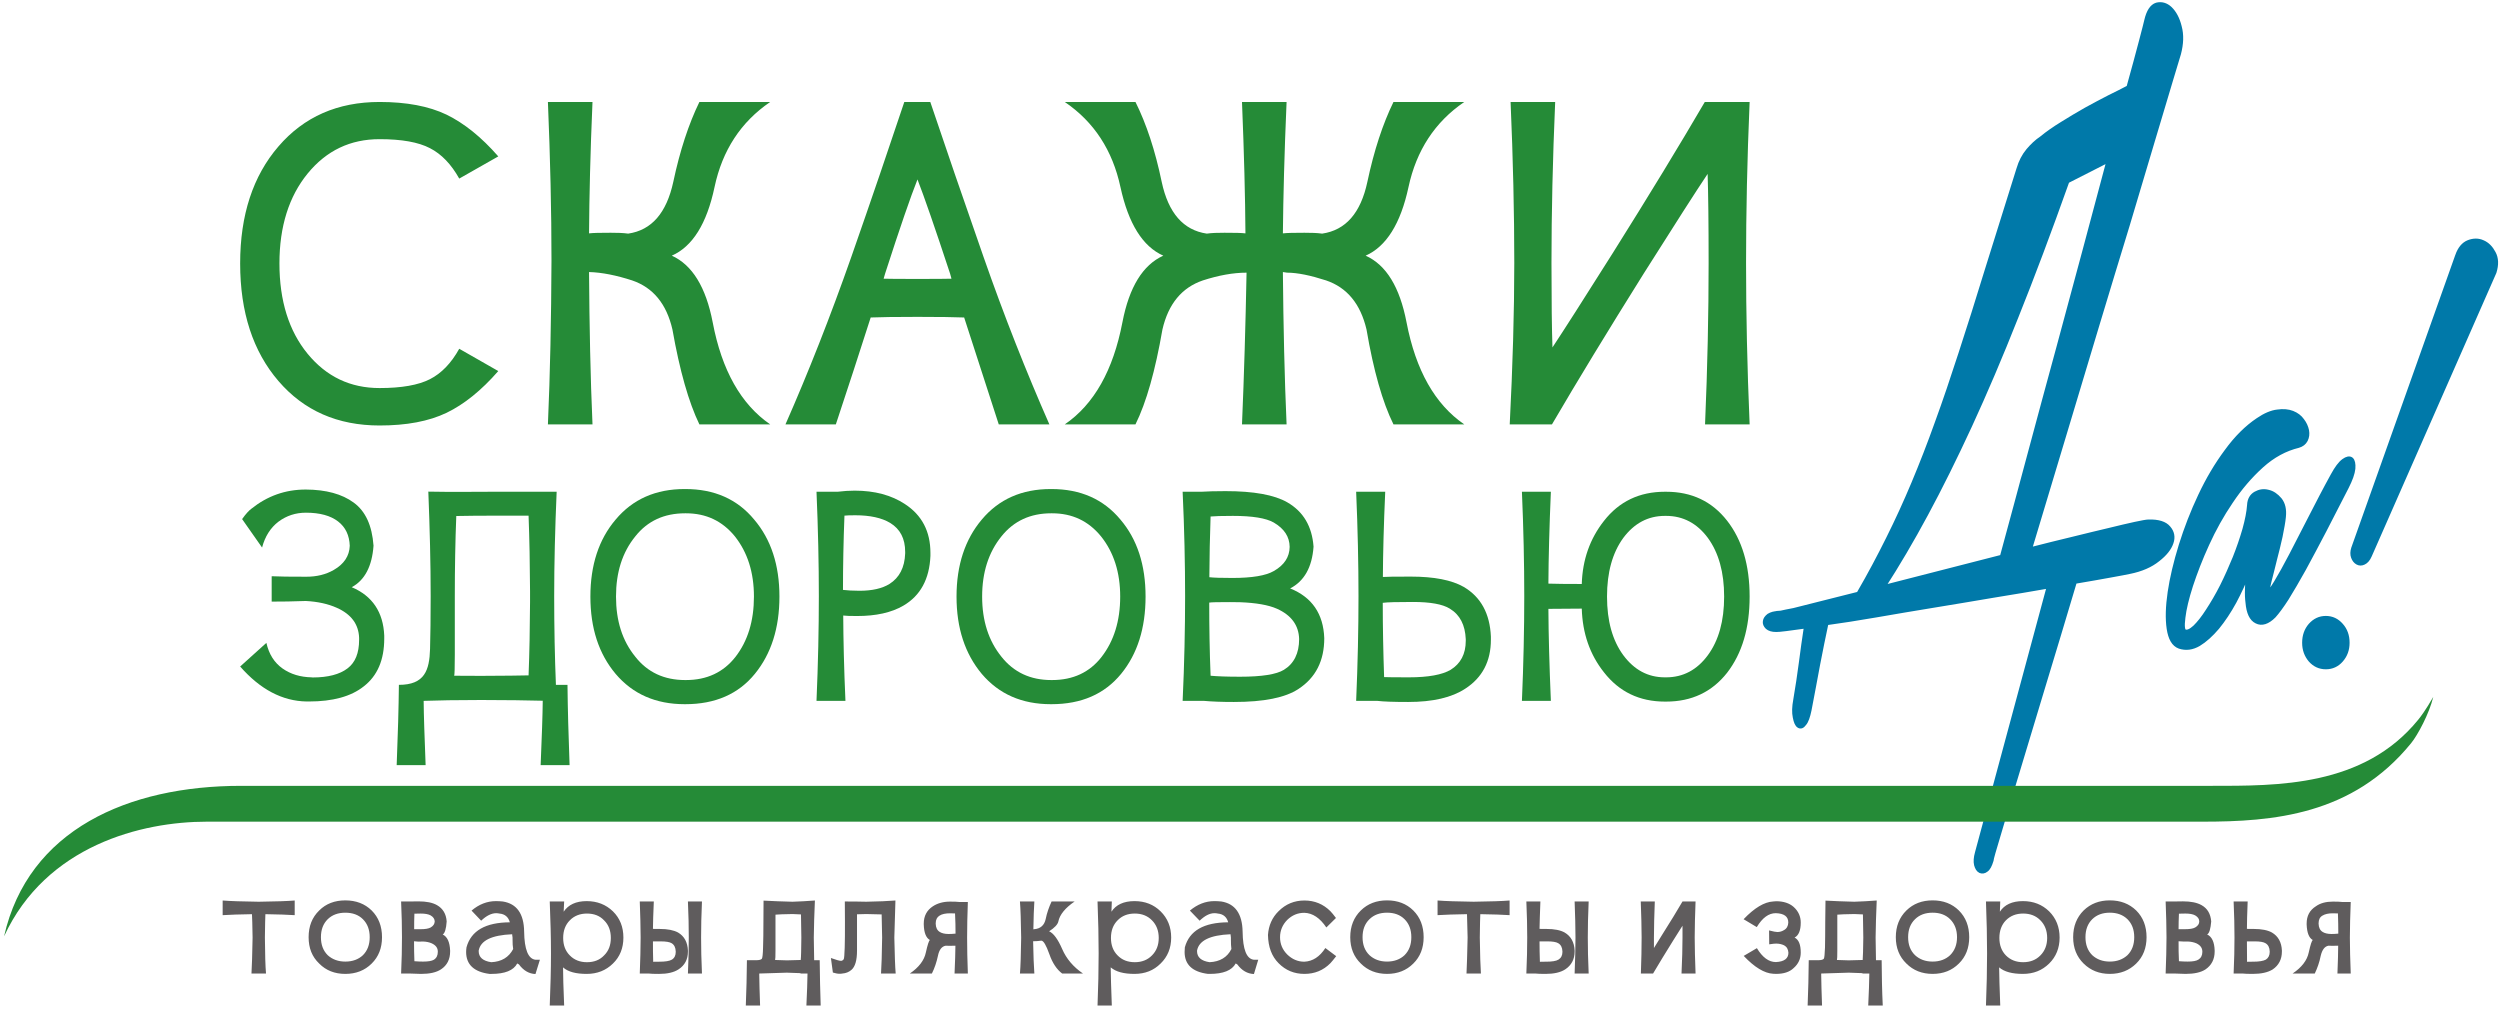
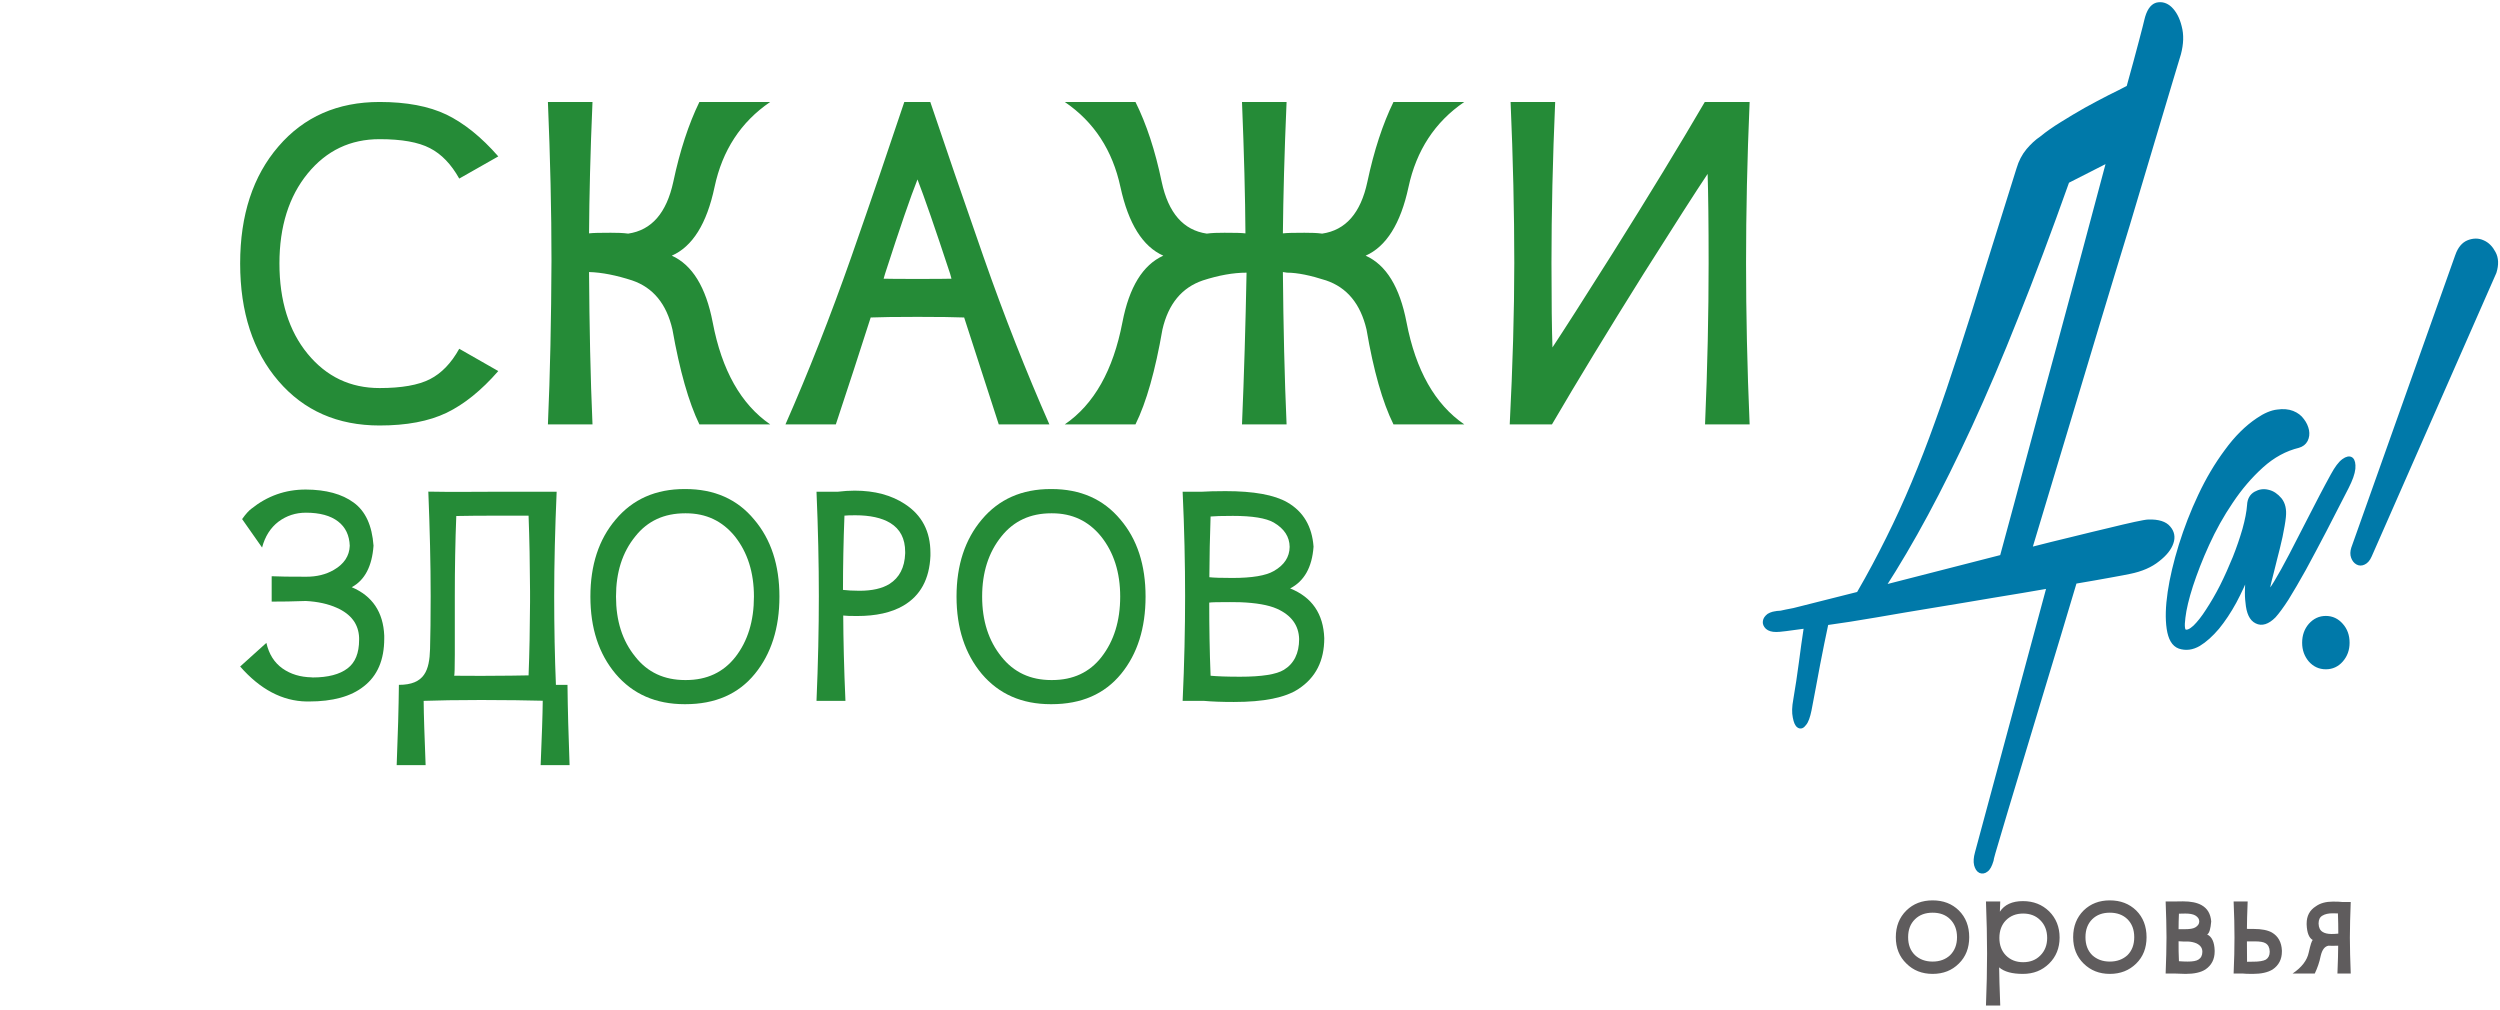
<svg xmlns="http://www.w3.org/2000/svg" xml:space="preserve" width="203mm" height="82mm" version="1.1" style="shape-rendering:geometricPrecision; text-rendering:geometricPrecision; image-rendering:optimizeQuality; fill-rule:evenodd; clip-rule:evenodd" viewBox="0 0 20300 8200">
  <defs>
    <style type="text/css"> .str0 {stroke:#0079A9;stroke-width:35.28} .fil1 {fill:none;fill-rule:nonzero} .fil3 {fill:#258B37} .fil0 {fill:#0079A9;fill-rule:nonzero} .fil4 {fill:#258B37;fill-rule:nonzero} .fil2 {fill:#5F5C5D;fill-rule:nonzero} </style>
  </defs>
  <g id="Слой_x0020_1">
    <g id="_707177728">
      <path class="fil0" d="M19954 2075c20,-56 50,-92 90,-108 41,-16 80,-16 115,0 38,16 67,46 89,88 23,42 25,94 6,155l-1012 2301c-13,30 -29,48 -48,57 -18,9 -35,9 -51,0 -16,-9 -27,-23 -35,-44 -8,-21 -7,-45 1,-71l845 -2378zm-893 3144c0,56 -17,102 -51,141 -33,38 -75,57 -124,57 -50,0 -91,-19 -125,-57 -33,-39 -50,-85 -50,-141 0,-57 17,-104 50,-142 34,-38 75,-58 125,-58 49,0 91,20 124,58 34,38 51,85 51,142zm-517 -1023c-4,42 -14,95 -27,160 -15,64 -29,128 -46,189 -16,63 -29,119 -43,171 -13,51 -19,84 -19,98 15,0 39,-28 73,-85 35,-58 76,-132 123,-222 47,-91 99,-192 157,-305 58,-113 117,-228 180,-342 32,-59 61,-98 89,-118 26,-19 47,-23 61,-12 13,11 19,36 16,75 -4,39 -22,89 -53,150 -63,122 -123,240 -182,354 -59,113 -114,216 -165,310 -52,94 -99,173 -140,240 -42,65 -77,112 -104,142 -52,52 -99,66 -140,45 -42,-20 -66,-71 -73,-154 -4,-30 -6,-67 -4,-113 1,-45 3,-90 7,-136 -31,83 -69,164 -111,243 -43,79 -90,149 -138,208 -51,60 -101,105 -152,136 -52,30 -103,37 -155,20 -47,-17 -75,-66 -87,-146 -12,-81 -9,-179 8,-295 17,-115 47,-242 90,-381 43,-137 95,-272 157,-403 62,-132 133,-252 214,-361 79,-109 165,-194 255,-254 57,-39 111,-62 158,-67 47,-7 87,-3 121,10 35,14 61,34 80,61 20,26 32,53 38,82 5,28 2,53 -10,77 -12,23 -32,38 -59,46 -107,26 -207,80 -299,163 -92,83 -175,180 -249,291 -74,109 -138,224 -193,345 -55,120 -98,233 -132,336 -33,103 -54,190 -62,260 -9,70 -5,108 13,114 21,8 48,-4 82,-35 33,-32 68,-76 105,-134 38,-58 77,-124 115,-199 38,-76 72,-153 104,-231 31,-78 57,-154 79,-230 21,-76 34,-142 38,-198 2,-44 20,-75 52,-93 32,-18 65,-23 100,-14 37,8 68,30 96,63 28,35 38,81 32,139zm-1420 -2897l-338 172c-145,408 -283,775 -413,1099 -129,326 -255,621 -377,886 -122,264 -241,504 -357,719 -115,214 -232,412 -350,595l967 -248c76,-276 150,-557 228,-845 77,-288 154,-571 230,-850 75,-279 149,-550 218,-809 70,-259 133,-499 192,-719zm-2683 3680c7,0 27,-4 62,-12 37,-6 83,-16 141,-32 57,-14 124,-31 202,-51 77,-20 160,-40 250,-63l-2 -3c87,-150 166,-299 238,-444 73,-146 141,-295 206,-450 65,-155 129,-319 191,-493 63,-172 127,-362 193,-566 67,-205 138,-430 213,-675 76,-245 162,-517 256,-818 17,-58 43,-108 78,-150 34,-40 70,-74 108,-99 47,-39 103,-78 168,-118 63,-40 129,-78 193,-115 66,-36 129,-70 190,-101 61,-30 113,-56 156,-79 43,-153 76,-278 101,-372 25,-96 40,-152 44,-172 17,-73 45,-115 83,-127 38,-10 76,0 109,31 34,33 61,81 77,147 18,66 15,139 -6,219 -6,22 -29,96 -66,219 -37,126 -86,287 -145,485 -59,200 -127,428 -204,684 -79,257 -162,532 -250,823 -87,292 -178,592 -271,902 -94,310 -185,614 -275,914 125,-32 241,-61 350,-87 110,-27 207,-51 293,-71 86,-21 157,-38 213,-50 57,-12 93,-19 110,-19 78,-2 132,15 161,50 31,35 39,76 23,121 -15,45 -51,91 -109,136 -58,47 -135,81 -231,100 -24,5 -74,15 -153,29 -78,15 -176,31 -291,51 -90,303 -176,587 -257,854 -81,268 -152,503 -213,706 -62,204 -111,369 -148,494 -38,126 -58,195 -59,210 -12,39 -25,65 -43,77 -16,13 -33,14 -47,8 -16,-8 -26,-25 -33,-50 -6,-25 -4,-58 7,-97l584 -2165c-139,25 -290,49 -452,76 -161,28 -323,54 -485,81 -161,26 -317,53 -468,79 -151,26 -285,47 -403,63 -23,108 -46,220 -68,335 -21,116 -45,240 -70,372 -11,53 -24,91 -41,110 -16,22 -30,27 -45,17 -14,-9 -24,-32 -31,-69 -8,-37 -7,-84 4,-142 18,-103 32,-202 45,-298 13,-98 26,-197 42,-299 -67,9 -121,17 -164,22 -42,6 -70,7 -80,7 -32,0 -55,-7 -71,-21 -15,-15 -22,-31 -19,-48 2,-17 13,-32 31,-46 20,-12 46,-20 78,-20z" />
      <path class="fil1 str0" d="M19954 2075c20,-56 50,-92 90,-108 41,-16 80,-16 115,0 38,16 67,46 89,88 23,42 25,94 6,155l-1012 2301c-13,30 -29,48 -48,57 -18,9 -35,9 -51,0 -16,-9 -27,-23 -35,-44 -8,-21 -7,-45 1,-71l845 -2378zm-893 3144c0,56 -17,102 -51,141 -33,38 -75,57 -124,57 -50,0 -91,-19 -125,-57 -33,-39 -50,-85 -50,-141 0,-57 17,-104 50,-142 34,-38 75,-58 125,-58 49,0 91,20 124,58 34,38 51,85 51,142zm-517 -1023c-4,42 -14,95 -27,160 -15,64 -29,128 -46,189 -16,63 -29,119 -43,171 -13,51 -19,84 -19,98 15,0 39,-28 73,-85 35,-58 76,-132 123,-222 47,-91 99,-192 157,-305 58,-113 117,-228 180,-342 32,-59 61,-98 89,-118 26,-19 47,-23 61,-12 13,11 19,36 16,75 -4,39 -22,89 -53,150 -63,122 -123,240 -182,354 -59,113 -114,216 -165,310 -52,94 -99,173 -140,240 -42,65 -77,112 -104,142 -52,52 -99,66 -140,45 -42,-20 -66,-71 -73,-154 -4,-30 -6,-67 -4,-113 1,-45 3,-90 7,-136 -31,83 -69,164 -111,243 -43,79 -90,149 -138,208 -51,60 -101,105 -152,136 -52,30 -103,37 -155,20 -47,-17 -75,-66 -87,-146 -12,-81 -9,-179 8,-295 17,-115 47,-242 90,-381 43,-137 95,-272 157,-403 62,-132 133,-252 214,-361 79,-109 165,-194 255,-254 57,-39 111,-62 158,-67 47,-7 87,-3 121,10 35,14 61,34 80,61 20,26 32,53 38,82 5,28 2,53 -10,77 -12,23 -32,38 -59,46 -107,26 -207,80 -299,163 -92,83 -175,180 -249,291 -74,109 -138,224 -193,345 -55,120 -98,233 -132,336 -33,103 -54,190 -62,260 -9,70 -5,108 13,114 21,8 48,-4 82,-35 33,-32 68,-76 105,-134 38,-58 77,-124 115,-199 38,-76 72,-153 104,-231 31,-78 57,-154 79,-230 21,-76 34,-142 38,-198 2,-44 20,-75 52,-93 32,-18 65,-23 100,-14 37,8 68,30 96,63 28,35 38,81 32,139zm-1420 -2897l-338 172c-145,408 -283,775 -413,1099 -129,326 -255,621 -377,886 -122,264 -241,504 -357,719 -115,214 -232,412 -350,595l967 -248c76,-276 150,-557 228,-845 77,-288 154,-571 230,-850 75,-279 149,-550 218,-809 70,-259 133,-499 192,-719zm-2683 3680c7,0 27,-4 62,-12 37,-6 83,-16 141,-32 57,-14 124,-31 202,-51 77,-20 160,-40 250,-63l-2 -3c87,-150 166,-299 238,-444 73,-146 141,-295 206,-450 65,-155 129,-319 191,-493 63,-172 127,-362 193,-566 67,-205 138,-430 213,-675 76,-245 162,-517 256,-818 17,-58 43,-108 78,-150 34,-40 70,-74 108,-99 47,-39 103,-78 168,-118 63,-40 129,-78 193,-115 66,-36 129,-70 190,-101 61,-30 113,-56 156,-79 43,-153 76,-278 101,-372 25,-96 40,-152 44,-172 17,-73 45,-115 83,-127 38,-10 76,0 109,31 34,33 61,81 77,147 18,66 15,139 -6,219 -6,22 -29,96 -66,219 -37,126 -86,287 -145,485 -59,200 -127,428 -204,684 -79,257 -162,532 -250,823 -87,292 -178,592 -271,902 -94,310 -185,614 -275,914 125,-32 241,-61 350,-87 110,-27 207,-51 293,-71 86,-21 157,-38 213,-50 57,-12 93,-19 110,-19 78,-2 132,15 161,50 31,35 39,76 23,121 -15,45 -51,91 -109,136 -58,47 -135,81 -231,100 -24,5 -74,15 -153,29 -78,15 -176,31 -291,51 -90,303 -176,587 -257,854 -81,268 -152,503 -213,706 -62,204 -111,369 -148,494 -38,126 -58,195 -59,210 -12,39 -25,65 -43,77 -16,13 -33,14 -47,8 -16,-8 -26,-25 -33,-50 -6,-25 -4,-58 7,-97l584 -2165c-139,25 -290,49 -452,76 -161,28 -323,54 -485,81 -161,26 -317,53 -468,79 -151,26 -285,47 -403,63 -23,108 -46,220 -68,335 -21,116 -45,240 -70,372 -11,53 -24,91 -41,110 -16,22 -30,27 -45,17 -14,-9 -24,-32 -31,-69 -8,-37 -7,-84 4,-142 18,-103 32,-202 45,-298 13,-98 26,-197 42,-299 -67,9 -121,17 -164,22 -42,6 -70,7 -80,7 -32,0 -55,-7 -71,-21 -15,-15 -22,-31 -19,-48 2,-17 13,-32 31,-46 20,-12 46,-20 78,-20z" />
      <g>
-         <path class="fil2" d="M15233 7797l46 0c1,125 3,248 9,368l-118 0c5,-104 8,-191 9,-260l-56 0 0 -3c-34,-2 -71,-3 -111,-4 -81,2 -134,4 -159,5 -25,0 -46,1 -65,2 0,70 4,157 7,260l-117 0c5,-124 8,-246 9,-368l73 0c27,0 44,-4 50,-13 4,-7 7,-37 9,-90 1,-55 2,-125 2,-211 0,-45 1,-102 2,-170 75,4 153,7 234,9 58,-2 119,-5 182,-10 -5,111 -8,211 -9,301 1,91 3,152 3,184zm-314 -370l0 292c0,46 -1,71 -3,76 11,1 43,2 96,3 33,-1 71,-2 113,-3 2,-25 4,-85 5,-182 -1,-92 -2,-155 -3,-188 -13,-1 -36,-2 -70,-3 -70,1 -116,3 -138,5zm-554 128c34,9 56,13 67,13 19,0 37,-5 53,-15 23,-12 35,-34 36,-62 0,-49 -34,-74 -102,-76 -57,0 -108,37 -154,113l-107 -64c88,-92 168,-140 240,-144 8,-1 16,-2 24,-2 60,0 108,16 142,46 39,35 58,78 58,127 0,65 -17,105 -50,122 34,17 50,58 50,122 0,50 -19,92 -58,126 -33,32 -81,47 -142,47 -8,0 -16,0 -24,-1 -71,-4 -151,-52 -239,-145l107 -63c45,75 97,113 154,113 68,-3 102,-29 102,-76 -2,-28 -13,-48 -35,-60 -19,-9 -41,-14 -64,-14 -9,0 -28,1 -57,6l-1 -113zm-703 -38c0,-1 -25,40 -77,122 -61,99 -116,187 -162,266l-99 0c4,-112 6,-209 6,-293 0,-85 -3,-182 -7,-292l114 0c-4,110 -7,207 -7,292l0 86c0,0 23,-38 70,-113 62,-98 116,-186 162,-265l106 0c-4,110 -7,207 -7,292 0,85 3,182 7,293l-114 0c5,-111 8,-208 8,-293l0 -95zm-762 -197c-5,111 -7,208 -7,293 0,85 2,182 7,292l-114 0c4,-110 7,-207 7,-292 0,-85 -3,-182 -7,-293l114 0zm-399 324c0,54 1,109 3,166 0,-1 16,-1 48,-1 50,0 84,-5 103,-17 21,-13 32,-34 32,-62l0 -4c-1,-32 -12,-54 -34,-67 -16,-10 -46,-15 -89,-15l-63 0zm-107 261c5,-110 7,-207 7,-292 0,-85 -2,-182 -7,-293l114 0c-4,100 -6,174 -7,222l-1 0c0,1 19,1 57,1 65,0 114,10 148,29 51,30 78,79 81,146l0 9c0,62 -26,111 -76,144 -38,25 -92,37 -160,37 -39,0 -67,-1 -83,-3l-73 0zm-374 -482c-1,23 -3,86 -4,190 2,137 5,235 9,292l-117 0c3,-57 6,-155 9,-292 -3,-104 -4,-167 -5,-190 -101,2 -180,4 -239,8l0 -119c63,5 160,8 293,10 137,-2 235,-5 292,-10l0 119c-54,-4 -134,-6 -238,-8zm-757 -12c-59,0 -106,17 -143,53 -38,37 -56,85 -56,146 0,61 18,109 56,146 37,34 84,52 143,52 58,0 106,-18 142,-52 37,-37 55,-85 55,-146 0,-61 -18,-109 -55,-146 -36,-36 -84,-53 -142,-53zm0 -100c86,0 157,27 213,82 56,56 84,128 84,217 0,88 -28,159 -84,214 -56,56 -127,84 -213,84 -86,0 -157,-28 -213,-84 -57,-55 -86,-126 -86,-214 0,-89 29,-161 86,-217 56,-55 127,-82 213,-82zm-967 281c5,-77 34,-142 86,-193 58,-58 128,-87 210,-87 82,0 153,29 211,87 12,12 27,31 45,55l-78 77c-52,-77 -111,-117 -179,-119 -53,0 -99,19 -139,58 -38,39 -58,86 -58,140l0 1c0,54 20,101 58,139 40,39 86,59 139,59 68,-3 125,-40 171,-111l88 66c-20,25 -35,45 -47,57 -58,59 -129,87 -211,87 -82,0 -152,-28 -210,-87 -56,-56 -84,-132 -86,-229zm-297 114c-3,-21 -4,-47 -4,-79l0 -14c-2,-17 -3,-27 -3,-27 -166,7 -257,51 -272,133l0 4c0,50 34,80 102,90 84,-4 144,-40 177,-107zm-26 -217c-12,-43 -40,-67 -84,-71 -9,-2 -18,-3 -27,-3 -40,0 -79,21 -121,61l-79 -82c61,-51 127,-77 199,-77 17,0 36,1 56,3 112,18 170,99 173,244 2,146 32,222 91,229l36 0 -35 116c-53,-2 -98,-28 -135,-78l-13 -8c-31,57 -101,85 -211,85l-14 0c-127,-16 -190,-76 -190,-178 0,-12 1,-24 2,-38 37,-135 154,-202 352,-203zm-954 366c0,62 4,165 9,310l-116 0c6,-151 9,-291 9,-423 0,-130 -3,-271 -9,-422l116 0 -3 83c37,-57 100,-86 187,-86 86,0 156,28 212,83 57,56 86,127 86,213 0,85 -29,156 -86,211 -56,56 -126,84 -212,84 -87,0 -151,-17 -193,-53zm335 -382c-36,-37 -83,-55 -139,-55 -58,0 -104,18 -140,55 -36,36 -54,84 -54,143 0,59 18,106 54,142 36,37 82,55 140,55 56,0 103,-18 139,-55 36,-36 55,-83 55,-142 0,-59 -19,-107 -55,-143zm-965 170c2,118 6,205 10,262l-117 0c5,-57 8,-154 10,-291 -2,-135 -5,-233 -10,-294l117 0c-4,56 -6,130 -8,224 -3,0 -5,0 -5,1l12 0c51,-4 82,-32 93,-82 10,-50 27,-98 48,-143l187 0c-76,52 -121,107 -132,162 -5,24 -30,51 -75,80 36,16 71,64 106,144 34,79 91,146 169,199l-169 0c-43,-32 -79,-85 -104,-157 -26,-73 -47,-109 -65,-110 -22,3 -46,5 -70,5l-5 0 8 0zm-709 36c-32,5 -54,32 -64,83 -11,51 -27,99 -49,143l-179 0c73,-50 117,-107 130,-171 14,-63 25,-97 33,-101 -31,-17 -48,-58 -50,-126l0 -8c0,-61 25,-108 74,-140 38,-25 85,-38 140,-38 34,0 59,1 74,3l70 0c-4,108 -6,205 -6,290 0,86 2,183 6,291l-108 0c4,-97 7,-172 7,-226 -15,1 -31,1 -49,1 -12,0 -21,0 -29,-1zm79 -98c0,-53 -1,-107 -4,-164 -14,-1 -28,-1 -41,-1 -36,0 -65,6 -85,19 -20,12 -31,33 -31,62l0 4c1,32 12,54 34,67 16,10 40,16 71,16 17,0 36,-1 56,-3zm-800 -157c0,11 0,31 0,59l0 236c0,79 -15,131 -46,157 -20,17 -44,27 -73,29 -8,2 -16,2 -24,2 -15,0 -33,-4 -53,-10l-16 -118c42,15 69,23 82,23 8,0 15,-4 22,-13 4,-7 6,-38 8,-93 2,-55 2,-127 2,-213 0,-45 0,-100 -1,-163 73,0 131,1 174,2 100,-2 179,-5 237,-10 -3,104 -6,205 -9,301 3,137 6,235 11,292l-119 0c4,-57 7,-155 9,-292 -2,-104 -3,-166 -4,-188 -23,-1 -64,-2 -125,-3 -37,1 -62,1 -75,2zm-348 373l45 0c1,125 4,248 8,368l-116 0c5,-104 8,-191 9,-260l-57 0 0 -3c-34,-2 -71,-3 -111,-4 -81,2 -134,4 -158,5 -25,0 -47,1 -66,2 1,70 3,157 7,260l-116 0c5,-124 8,-246 9,-368l72 0c27,0 44,-4 50,-13 4,-7 8,-37 9,-90 2,-55 3,-125 3,-211 0,-45 0,-102 1,-170 75,4 153,7 235,9 58,-2 119,-5 182,-10 -5,111 -8,211 -9,301 1,91 2,152 3,184zm-314 -370l0 292c0,46 -1,71 -3,76 11,1 43,2 96,3 33,-1 70,-2 112,-3 3,-25 4,-85 5,-182 -1,-92 -2,-155 -3,-188 -13,-1 -36,-2 -69,-3 -70,1 -117,3 -138,5zm-597 -107c-5,111 -7,208 -7,293 0,85 2,182 7,292l-114 0c5,-110 7,-207 7,-292 0,-85 -2,-182 -7,-293l114 0zm-398 324c0,54 0,109 2,166 0,-1 17,-1 49,-1 49,0 83,-5 103,-17 21,-13 31,-34 31,-62l0 -4c-1,-32 -12,-54 -33,-67 -16,-10 -46,-15 -90,-15l-62 0zm-107 261c4,-110 7,-207 7,-292 0,-85 -3,-182 -7,-293l114 0c-4,100 -7,174 -7,222l-1 0c0,1 19,1 56,1 65,0 114,10 149,29 51,30 77,79 80,146l0 9c0,62 -25,111 -76,144 -38,25 -91,37 -159,37 -40,0 -68,-1 -83,-3l-73 0zm-623 -50c0,62 3,165 9,310l-117 0c6,-151 10,-291 10,-423 0,-130 -4,-271 -10,-422l117 0 -4 83c38,-57 100,-86 187,-86 85,0 156,28 213,83 57,56 85,127 85,213 0,85 -28,156 -85,211 -57,56 -128,84 -213,84 -87,0 -152,-17 -192,-53zm333 -382c-35,-37 -81,-55 -139,-55 -56,0 -103,18 -139,55 -36,36 -54,84 -54,143 0,59 18,106 54,142 36,37 83,55 139,55 58,0 104,-18 139,-55 37,-36 55,-83 55,-142 0,-59 -18,-107 -55,-143zm-738 233c-4,-21 -5,-47 -5,-79l0 -14c-3,-17 -3,-27 -3,-27 -167,7 -257,51 -272,133l0 4c0,50 34,80 102,90 84,-4 143,-40 178,-107zm-27 -217c-12,-43 -40,-67 -84,-71 -10,-2 -19,-3 -27,-3 -39,0 -80,21 -122,61l-78 -82c60,-51 126,-77 198,-77 18,0 37,1 56,3 113,18 171,99 173,244 2,146 33,222 92,229l36 0 -36 116c-52,-2 -97,-28 -134,-78l-14 -8c-30,57 -100,85 -210,85l-15 0c-126,-16 -190,-76 -190,-178 0,-12 1,-24 3,-38 37,-135 155,-202 352,-203zm-545 99c37,18 57,61 60,130l0 8c0,63 -24,112 -74,145 -38,25 -91,37 -162,37 -19,0 -49,-1 -89,-3l-73 0c5,-109 7,-207 7,-294 0,-85 -2,-181 -7,-291l67 0c34,0 59,-1 73,-1 65,0 116,10 152,31 47,27 74,71 78,132 -4,60 -15,96 -32,106zm-230 217c26,2 49,3 70,3 42,0 71,-5 88,-15 22,-14 32,-35 32,-64l0 -5c-1,-28 -17,-49 -49,-64 -20,-9 -44,-14 -71,-15 -10,0 -23,1 -37,1l-36 -3c0,55 1,110 3,162zm0 -386c-2,43 -2,84 -2,126 17,0 35,0 52,0 37,0 64,-4 82,-14 22,-13 32,-29 33,-49 -1,-20 -11,-36 -33,-49 -18,-10 -45,-15 -81,-15 -16,0 -33,1 -51,1zm-561 -8c-58,0 -106,17 -143,53 -37,37 -55,85 -55,146 0,61 18,109 55,146 37,34 85,52 143,52 59,0 107,-18 143,-52 37,-37 55,-85 55,-146 0,-61 -18,-109 -55,-146 -36,-36 -84,-53 -143,-53zm0 -100c86,0 158,27 214,82 56,56 84,128 84,217 0,88 -28,159 -84,214 -56,56 -128,84 -214,84 -86,0 -157,-28 -212,-84 -58,-55 -86,-126 -86,-214 0,-89 28,-161 86,-217 55,-55 126,-82 212,-82zm-649 112c-1,23 -3,86 -4,190 1,137 4,235 9,292l-118 0c3,-57 7,-155 9,-292 -2,-104 -3,-167 -5,-190 -100,2 -180,4 -238,8l0 -119c62,5 159,8 293,10 137,-2 234,-5 292,-10l0 119c-55,-4 -134,-6 -238,-8z" />
        <path class="fil2" d="M18908 7679c-31,5 -52,32 -64,83 -10,51 -27,99 -48,143l-180 0c74,-50 118,-107 131,-171 14,-63 25,-97 33,-101 -31,-17 -47,-58 -50,-125l0 -9c0,-61 24,-108 75,-140 36,-26 83,-38 139,-38 34,0 58,1 73,3l71 0c-4,108 -7,205 -7,290 0,86 3,183 7,291l-108 0c4,-97 6,-172 6,-226 -14,1 -31,1 -48,1 -12,0 -22,0 -30,-1zm79 -98c0,-53 -1,-107 -3,-164 -14,-1 -28,-1 -42,-1 -35,0 -63,6 -84,19 -21,12 -31,33 -31,62l0 4c1,32 12,54 34,67 16,10 40,16 71,16 17,0 35,-1 55,-3zm-742 63c0,54 0,109 1,166 0,-1 17,-1 50,-1 48,0 83,-6 103,-17 20,-13 31,-34 31,-62l0 -4c-1,-32 -12,-54 -34,-67 -16,-10 -45,-15 -89,-15l-62 0zm-108 261c5,-110 7,-207 7,-292 0,-85 -2,-182 -7,-293l114 0c-4,100 -6,174 -6,222l-2 0c0,1 19,1 57,1 64,0 114,10 148,29 51,30 78,79 81,146l0 8c0,63 -25,112 -75,146 -39,24 -93,36 -161,36 -40,0 -67,-1 -83,-3l-73 0zm-215 -317c38,17 59,61 61,130l0 8c0,63 -25,112 -75,146 -37,24 -91,36 -161,36 -19,0 -49,-1 -89,-3l-73 0c4,-109 7,-207 7,-294 0,-85 -3,-181 -7,-291l66 0c35,0 60,-1 75,-1 63,0 114,10 151,31 48,27 73,71 78,132 -5,60 -15,96 -33,106zm-229 217c25,2 49,3 71,3 41,0 70,-5 87,-16 21,-13 32,-34 32,-62l0 -6c-1,-28 -17,-49 -48,-64 -21,-9 -45,-14 -71,-15 -11,0 -24,0 -38,0l-36 -2c0,55 0,110 3,162zm0 -386c-2,43 -3,85 -3,126 19,0 36,0 53,0 37,0 64,-4 82,-14 22,-13 33,-29 33,-49 0,-20 -11,-36 -33,-49 -18,-10 -45,-15 -80,-15 -17,0 -34,1 -52,1zm-561 -8c-59,0 -106,17 -143,53 -37,37 -55,85 -55,146 0,61 18,109 55,146 37,34 84,52 143,52 58,0 106,-18 143,-52 37,-37 55,-85 55,-146 0,-61 -18,-109 -55,-146 -37,-36 -85,-53 -143,-53zm0 -100c86,0 157,27 214,82 56,56 84,128 84,217 0,88 -28,159 -84,214 -57,56 -128,84 -214,84 -86,0 -156,-28 -213,-84 -56,-55 -85,-126 -85,-214 0,-89 29,-161 85,-217 57,-55 127,-82 213,-82zm-899 544c0,62 4,165 9,310l-116 0c6,-151 9,-291 9,-423 0,-130 -3,-271 -9,-422l116 0 -3 83c37,-57 100,-86 187,-86 86,0 156,28 213,83 56,56 85,127 85,213 0,85 -29,156 -85,211 -57,56 -127,84 -213,84 -87,0 -151,-17 -193,-53zm335 -382c-36,-37 -83,-55 -140,-55 -57,0 -103,18 -140,55 -35,36 -53,84 -53,143 0,59 18,106 53,142 37,37 83,55 140,55 57,0 104,-18 140,-55 36,-36 55,-84 55,-142 0,-59 -19,-107 -55,-143zm-875 -62c-59,0 -106,17 -143,53 -38,37 -56,85 -56,146 0,61 18,109 56,146 37,34 84,52 143,52 58,0 106,-18 142,-52 37,-37 56,-85 56,-146 0,-61 -19,-109 -56,-146 -36,-36 -84,-53 -142,-53zm0 -100c86,0 157,27 213,82 56,56 84,128 84,217 0,88 -28,159 -84,214 -56,56 -127,84 -213,84 -86,0 -157,-28 -213,-84 -57,-55 -86,-126 -86,-214 0,-89 29,-161 86,-217 56,-55 127,-82 213,-82z" />
      </g>
-       <path class="fil3" d="M1678 6672l1339 0 4596 0 9413 0 856 0c574,0 1220,-52 1696,-637 54,-66 148,-242 180,-376 -64,111 -101,159 -122,185 -444,546 -1145,537 -1683,537l-909 0 -4107 0 -9924 0 -1056 0c-916,0 -1728,356 -1924,1222 341,-738 1118,-931 1645,-931z" />
      <path class="fil4" d="M13866 1412c-94,140 -266,409 -517,806 -293,468 -542,877 -747,1228l-343 0c24,-474 37,-911 37,-1311 0,-405 -10,-841 -30,-1307l362 0c-20,466 -30,902 -30,1307 0,313 3,541 8,686 88,-133 252,-389 489,-765 294,-468 543,-877 748,-1228l364 0c-20,466 -29,902 -29,1307 0,408 9,845 29,1311l-362 0c20,-466 29,-903 29,-1311 0,-323 -3,-565 -8,-723zm-3753 483c-2,-295 -11,-650 -28,-1067l362 0c-18,415 -27,772 -30,1067 34,-4 92,-5 175,-5 53,0 101,1 144,7 191,-28 313,-167 367,-420 54,-255 125,-470 212,-649l575 0c-238,162 -389,393 -453,691 -64,298 -181,483 -348,557 167,75 277,255 332,541 75,390 231,666 469,829l-575 0c-89,-180 -162,-437 -219,-771 -49,-208 -158,-340 -328,-398 -127,-41 -233,-63 -317,-63l-34 -5c4,440 13,852 30,1237l-362 0c17,-401 29,-811 37,-1232 -110,0 -228,22 -355,63 -170,58 -280,190 -328,398 -58,334 -130,591 -219,771l-574 0c238,-163 393,-439 468,-829 55,-286 166,-466 332,-541 -167,-74 -283,-259 -348,-557 -64,-298 -214,-529 -452,-691l574 0c89,179 160,394 213,649 54,253 176,392 366,420 43,-6 90,-7 144,-7 82,0 139,1 170,5zm-2938 368c30,1 122,2 275,2 152,0 245,-1 276,-2l-11 -40c-122,-371 -211,-627 -265,-766 -55,138 -143,393 -263,765l-12 41zm-105 315c-88,276 -183,566 -283,868l-409 0c187,-425 365,-877 534,-1358 168,-480 311,-901 431,-1260l211 0c121,359 265,780 433,1260 168,481 347,933 534,1358l-411 0c-98,-302 -192,-592 -281,-868 -74,-3 -200,-5 -379,-5 -180,0 -307,2 -380,5zm-1615 -502c166,75 277,255 332,541 74,390 230,666 467,829l-575 0c-87,-180 -160,-437 -219,-771 -48,-208 -157,-340 -327,-398 -127,-41 -243,-65 -350,-68 3,440 11,852 28,1237l-362 0c18,-409 27,-852 29,-1330 0,-400 -10,-830 -29,-1288l362 0c-18,415 -26,772 -28,1067 32,-4 90,-5 176,-5 51,0 98,1 142,7 190,-28 311,-167 366,-420 54,-255 125,-470 212,-649l575 0c-238,162 -389,393 -452,691 -63,298 -179,483 -347,557zm-3186 63c0,304 77,549 229,734 153,186 347,278 584,278 179,0 315,-24 409,-72 94,-48 173,-130 238,-247l317 181c-137,157 -277,270 -420,339 -144,69 -325,103 -544,103 -340,0 -614,-120 -821,-361 -207,-241 -311,-559 -311,-955 0,-393 104,-710 311,-950 207,-241 481,-361 821,-361 219,0 400,34 544,103 143,70 283,182 420,339l-317 180c-65,-116 -144,-199 -238,-247 -94,-49 -230,-73 -409,-73 -237,0 -431,92 -584,279 -152,186 -229,430 -229,730z" />
      <path class="fil4" d="M2163 5220c21,93 65,161 131,208 67,47 145,70 236,72 4,1 7,1 9,1 124,0 219,-25 282,-73 64,-48 95,-125 95,-233l0 -16c-4,-110 -64,-192 -182,-244 -69,-31 -153,-50 -251,-55 -104,4 -196,5 -277,5l0 -206c56,3 150,4 282,4 84,0 158,-18 222,-55 84,-48 127,-114 130,-196 -3,-85 -34,-151 -95,-198 -61,-47 -148,-71 -261,-71 -83,0 -157,24 -223,73 -64,49 -109,119 -133,210l-162 -231c31,-44 57,-71 75,-84 130,-104 276,-156 441,-156l2 0c163,1 293,36 388,106 96,70 149,186 161,350 -12,167 -71,280 -177,337 168,71 256,203 264,393l0 24c0,173 -55,302 -166,388 -104,83 -253,123 -446,123l-18 0c-198,-3 -378,-99 -540,-284l213 -192z" />
      <path class="fil4" d="M4304 4889c-1,217 -5,415 -12,595 -65,2 -193,3 -385,4 -123,-1 -197,-1 -219,-1 3,-7 5,-63 5,-171l0 -475c0,-232 4,-449 12,-651 71,-2 210,-3 416,-3l171 0c7,189 11,393 12,612l0 90zm321 1324c-9,-242 -15,-459 -17,-652l-94 0c-9,-223 -14,-463 -14,-720 0,-263 7,-545 20,-848l-520 0c-93,1 -175,1 -246,1 -94,0 -186,0 -276,-2 12,303 19,586 19,849 0,175 -2,318 -5,429 -5,173 -44,291 -253,291 -2,187 -8,404 -18,652l235 0c-9,-232 -15,-406 -16,-522 114,-4 270,-7 467,-7 193,0 389,3 500,6 -1,112 -7,285 -17,523l235 0z" />
      <path class="fil4" d="M5972 5334c-98,125 -232,188 -402,188l-7 0c-170,0 -305,-63 -404,-189 -106,-130 -157,-292 -157,-489 0,-196 51,-359 157,-489 99,-125 234,-187 404,-187l7 0c163,0 295,62 397,187 103,130 155,293 155,489 0,198 -50,361 -150,490zm152 -1115c-137,-166 -324,-248 -559,-248l-6 0c-234,0 -421,82 -560,248 -137,161 -205,370 -205,625 0,257 68,465 205,628 139,164 326,246 560,246l6 0c242,0 431,-82 565,-247 132,-162 199,-371 199,-627 0,-255 -68,-464 -205,-625z" />
      <path class="fil4" d="M7350 4494c-4,114 -47,197 -128,248 -58,36 -139,55 -243,55 -55,0 -98,-3 -134,-7 0,-197 4,-398 12,-603 16,-2 46,-3 88,-3 120,0 215,21 283,62 82,50 122,128 122,235l0 13zm-2 -401c-109,-72 -245,-109 -408,-109 -44,0 -91,3 -139,9l-171 0c13,303 19,585 19,848 0,264 -6,547 -19,850l235 0c-12,-269 -17,-500 -18,-693 21,3 58,4 113,4 152,0 277,-27 375,-84 139,-81 212,-216 220,-404l0 -24c0,-175 -69,-307 -207,-397z" />
      <path class="fil4" d="M8945 5334c-97,125 -231,188 -402,188l-7 0c-169,0 -304,-63 -404,-189 -105,-130 -157,-292 -157,-489 0,-196 52,-359 157,-489 100,-125 235,-187 404,-187l7 0c163,0 295,62 397,187 104,130 156,293 156,489 0,198 -51,361 -151,490zm153 -1115c-138,-166 -325,-248 -560,-248l-6 0c-234,0 -421,82 -560,248 -136,161 -205,370 -205,625 0,257 69,465 205,628 139,164 326,246 560,246l6 0c243,0 431,-82 566,-247 132,-162 198,-371 198,-627 0,-255 -67,-464 -204,-625z" />
      <path class="fil4" d="M10425 5439c-60,37 -179,56 -355,56 -106,0 -185,-3 -240,-8 -8,-198 -11,-396 -11,-594 19,-3 75,-4 169,-4 26,0 52,0 82,1 129,5 229,22 299,53 116,52 177,134 180,246 0,116 -42,200 -124,250zm-595 -1245c31,-3 92,-5 181,-5 158,0 269,18 332,54 85,50 128,115 129,198 -1,82 -44,148 -129,196 -64,37 -175,56 -336,56 -91,0 -153,-2 -187,-6 1,-164 4,-328 10,-493zm646 584c114,-59 178,-171 190,-339 -12,-165 -83,-285 -213,-360 -106,-61 -273,-91 -502,-91 -82,0 -148,2 -196,5l-152 0c14,303 20,585 20,848 0,264 -6,548 -20,850l172 0c66,6 147,9 244,9 244,0 418,-35 525,-106 140,-92 209,-229 209,-412 -7,-198 -100,-333 -277,-404z" />
-       <path class="fil4" d="M11902 5203c0,107 -41,185 -123,236 -68,40 -181,61 -339,61 -117,0 -184,-1 -201,-2 -7,-206 -11,-407 -11,-603 35,-5 116,-7 245,-7 141,0 241,18 299,54 83,50 125,133 130,248l0 13zm-16 -437c-98,-56 -241,-84 -430,-84 -131,0 -206,1 -227,3 1,-191 7,-423 19,-692l-236 0c13,303 19,585 19,848 0,264 -6,547 -19,850l171 0c49,6 132,9 252,9 199,0 354,-36 463,-108 139,-90 208,-223 208,-397l0 -26c-8,-186 -81,-321 -220,-403z" />
-       <path class="fil4" d="M13868 5320c-88,120 -202,180 -339,180l-10 0c-137,0 -249,-60 -338,-180 -88,-120 -132,-278 -132,-476 0,-196 44,-355 132,-476 89,-119 201,-179 338,-179l10 0c137,0 251,60 339,179 88,121 132,280 132,476 0,198 -44,356 -132,476zm156 -1092c-123,-157 -288,-235 -495,-235l-10 0c-207,0 -372,79 -495,237 -114,145 -174,315 -180,512 -125,0 -215,-1 -271,-3 1,-211 8,-461 20,-746l-235 0c13,303 19,585 19,848 0,264 -6,548 -19,850l235 0c-12,-285 -19,-535 -20,-747 56,-1 146,-1 271,-2 6,200 65,372 180,517 123,158 288,238 495,238l10 0c207,0 372,-78 495,-234 122,-158 183,-363 183,-619 0,-254 -61,-460 -183,-616z" />
    </g>
  </g>
</svg>